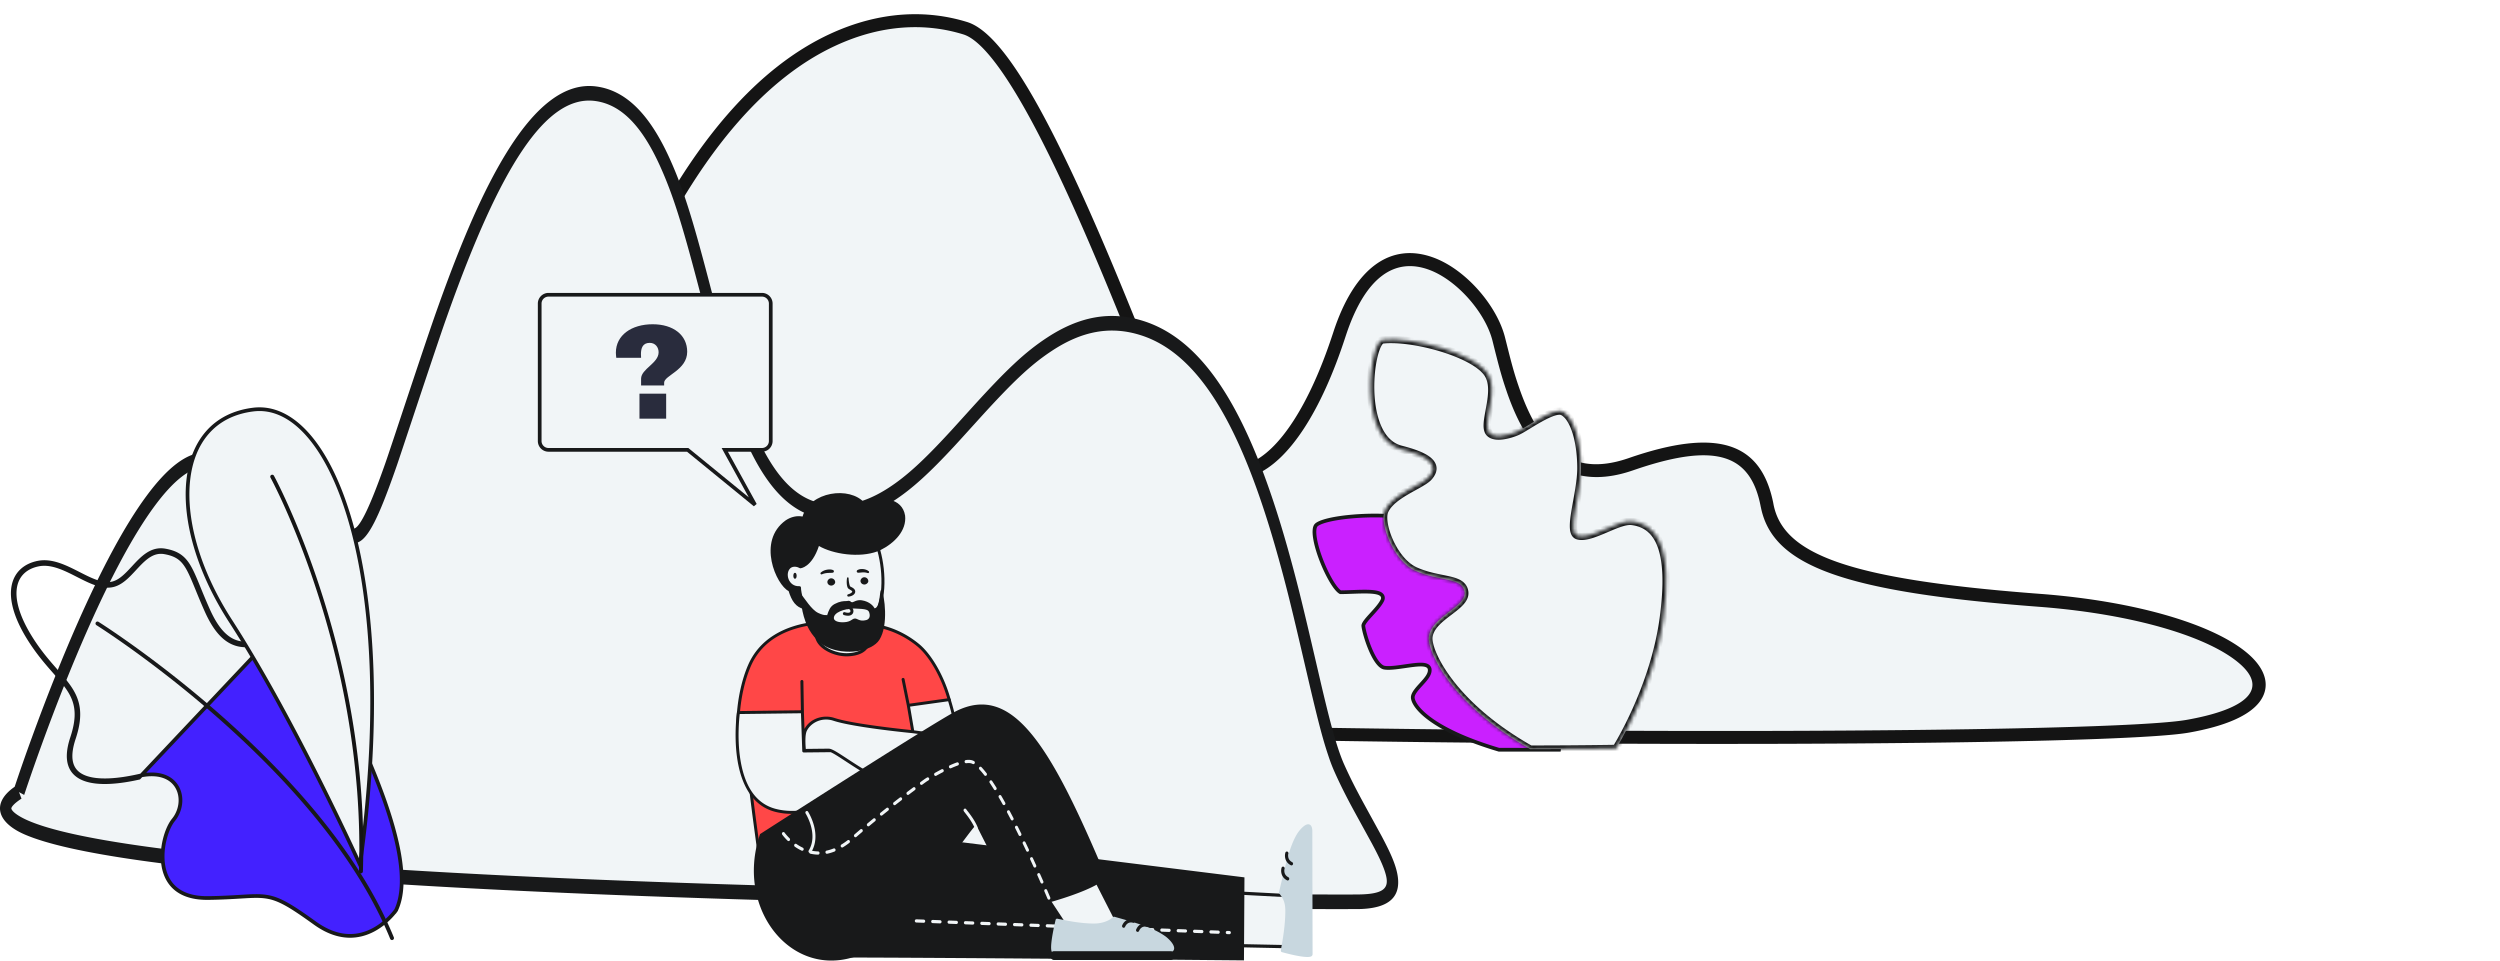
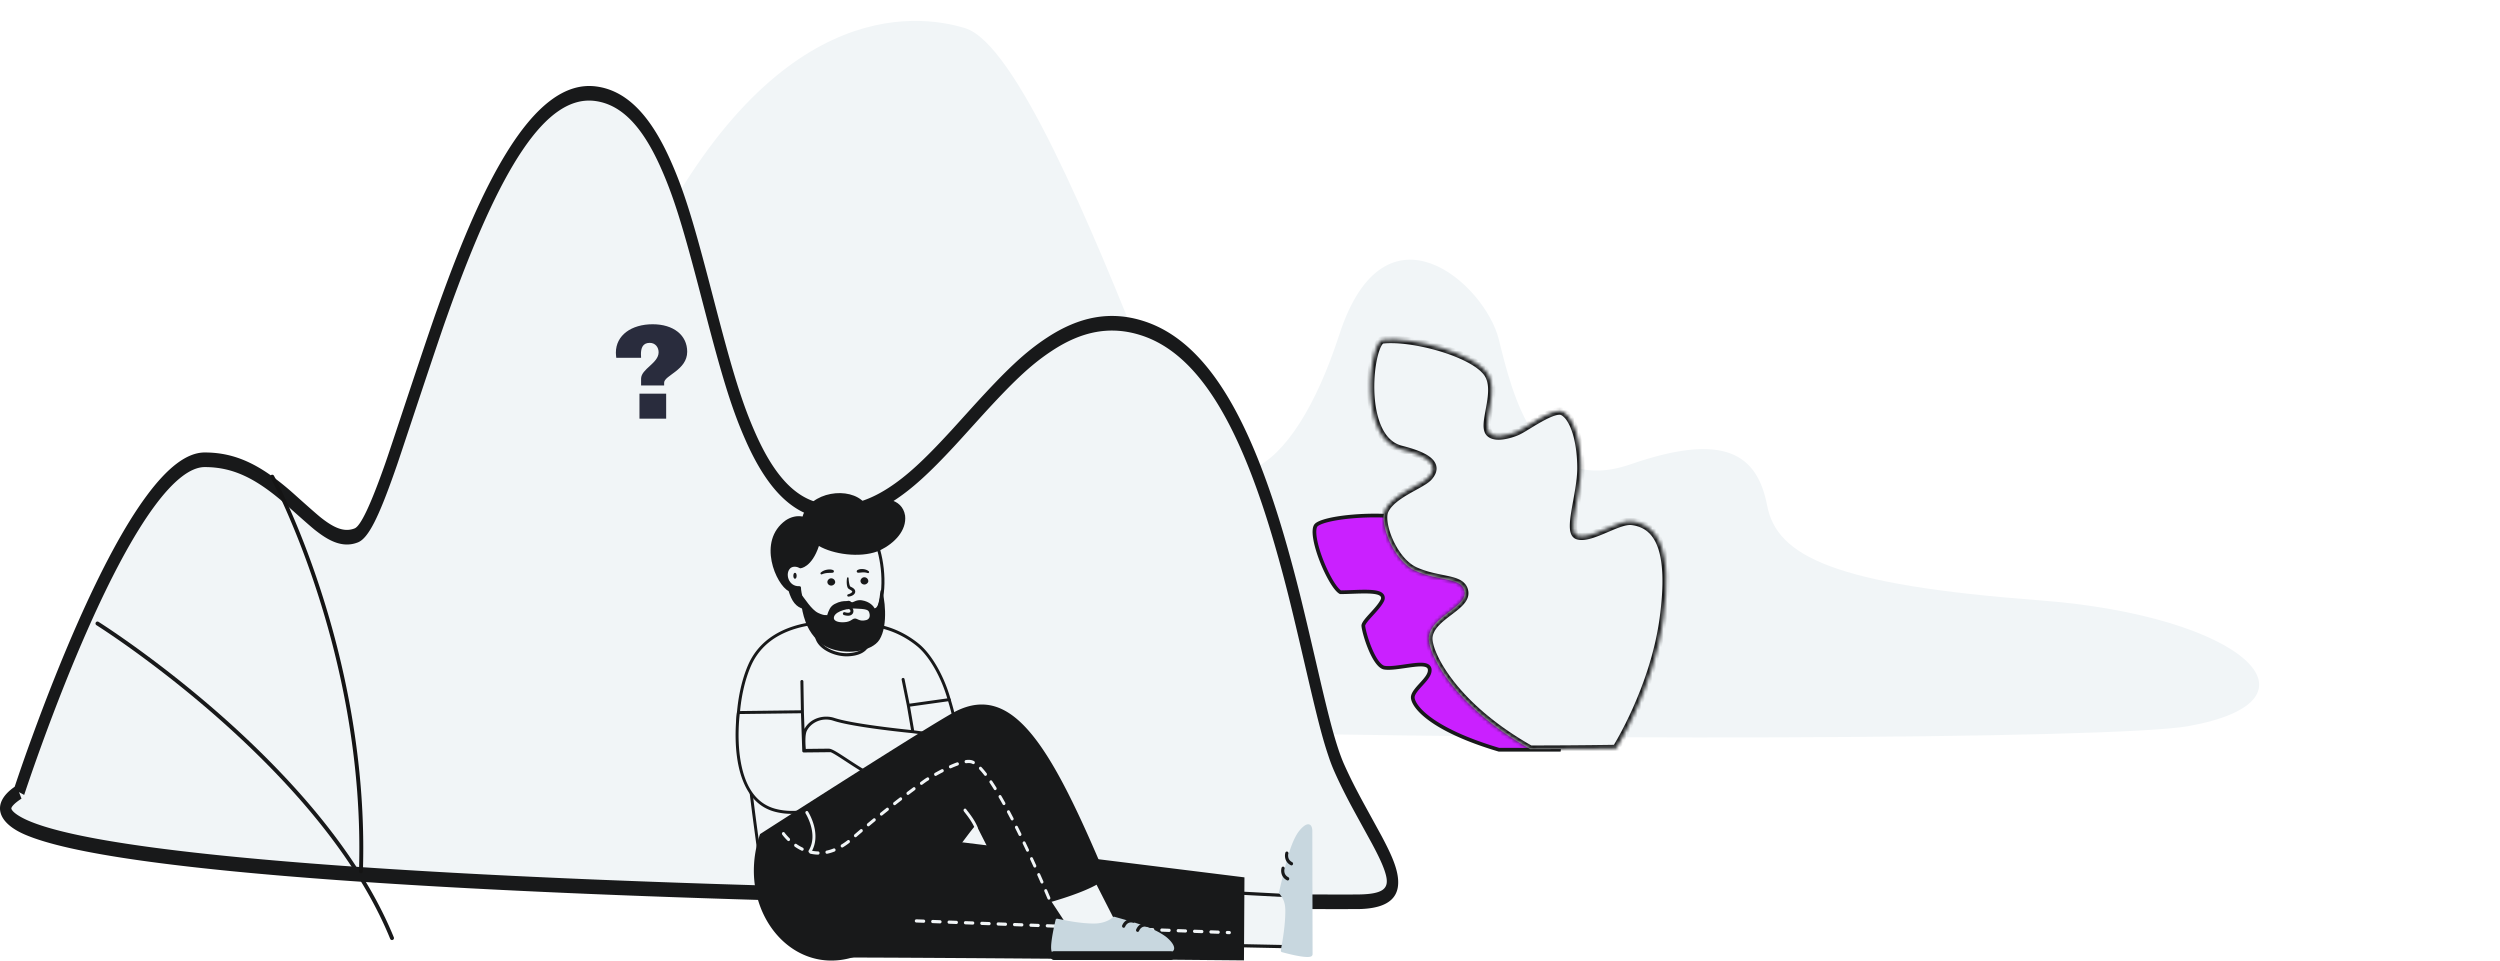
<svg xmlns="http://www.w3.org/2000/svg" width="674" height="259" fill="none">
  <path fill="#F1F5F7" fill-rule="evenodd" d="M101.737 168.875s36.584-26.316 71.137-98.077C207.438-.968 246.86 3.47 260.234 7.609c13.362 4.138 33.411 51.713 50.315 94.577 16.903 42.867 38.245 25.908 50.524-11.948 12.29-37.858 39.294-13.702 42.998 1.237 3.717 14.937 10.124 42.493 35.555 33.696 25.408-8.802 34.145-2.655 36.789 11.091 2.633 13.748 18.08 21.4 73.381 25.581 55.312 4.183 78.984 27.022 40.063 33.942-38.91 6.924-613.342 3.59-488.122-26.91z" clip-rule="evenodd" />
-   <path fill="#141414" fill-rule="evenodd" d="M260.748 5.94c-10.729-3.32-23.427-3.064-36.988 3.215-18.965 8.792-36.777 28.317-52.458 60.884l-1.071 2.217a375.01 375.01 0 0 1-4.369 8.687c-14.294 27.655-29.613 49.826-44.909 67.023-5.336 6.006-10.294 10.96-14.734 14.924a101.123 101.123 0 0 1-4.098 3.483l-.238.19c-.31.246-.585.459-.824.64l-.079.06-.324.079c-7.514 1.862-12.61 3.662-15.438 5.465-3.543 2.26-4.12 5.283-1.136 7.638 3.933 3.102 15.266 5.689 33.865 8.02l1.55.191c34.413 4.197 92.055 7.387 164.701 9.455l7.643.212c125.256 3.37 277.958 2.808 298.334-.816 9.762-1.737 16.193-4.545 19.023-8.307 2.983-3.976 1.783-8.576-2.865-12.717-8.994-8.004-30.138-14.396-56.396-16.383l-1.538-.117c-50.198-3.9-67.684-10.566-70.27-24.049l-.093-.491c-3.309-16.071-14.865-20.274-38.98-11.923l-.454.153c-14.76 4.901-23.392-2.506-29.182-19.539-.955-2.799-1.573-4.911-2.54-8.678l-1.107-4.402c-2.143-8.615-10.601-18.452-19.384-21.638-11.254-4.085-21.168 2.401-26.969 20.283l-.233.694c-6.151 18.661-14.271 31.242-22.297 34.469-8.435 3.396-17.032-3.841-24.709-23.316l-2.365-5.96C300.24 71.488 292.749 53.97 285.631 39.6l-.687-1.385c-9.611-19.206-17.486-30.197-24.196-32.275zm-35.508 6.385c12.698-5.888 24.522-6.127 34.483-3.046 5.405 1.672 12.977 12.289 22.122 30.554l1.002 2.01c6.838 13.907 14.084 30.845 23.264 53.886l2.82 7.098c8.294 21.04 18.476 29.617 29.263 25.278 9.367-3.766 18.069-17.38 24.546-37.327l.175-.523c5.242-15.753 13.187-20.853 22.285-17.554 7.654 2.779 15.319 11.684 17.183 19.195 1.725 6.936 2.412 9.504 3.728 13.363l.245.726c2.773 7.916 6.209 13.875 10.857 17.796 6 5.063 13.63 6.277 22.985 3.042l1.34-.456c21.575-7.212 30.51-3.575 33.154 10.226l.105.474c3.332 15.562 22.449 22.555 74.872 26.518l.827.064c25.187 2.005 45.305 8.14 53.507 15.443 6.908 6.148 2.982 11.679-13.421 14.786l-1.025.187c-20.433 3.637-178.984 4.148-305.254.553l-2.178-.062c-70.084-2.025-125.967-5.104-160.124-9.12l-2.085-.249c-18.737-2.285-30.363-4.879-33.67-7.486-.81-.639-.845-.835.489-1.713l.362-.235.22-.136c2.417-1.467 6.944-3.061 13.568-4.73l1.267-.313-.414-1.699 1.021 1.419.412-.306c.193-.147.408-.312.641-.495l.91-.727a109.32 109.32 0 0 0 3.824-3.269l.595-.535c4.379-3.959 9.226-8.832 14.433-14.673 15.482-17.413 30.965-39.825 45.398-67.74a457.292 457.292 0 0 0 5.487-10.993l.455-.953c15.237-31.312 32.327-49.942 50.326-58.278z" clip-rule="evenodd" />
  <path fill="#F1F5F7" fill-rule="evenodd" d="M5.123 213.545s29.172-89.603 50.084-89.588c20.912.01 30.19 24.619 40.847 20.382 10.668-4.233 32.104-123.43 64.58-119.066 32.466 4.368 27.631 104.482 59.946 112.243 32.305 7.76 51.284-60.529 87.336-49.056 36.052 11.473 43.678 97.276 53.106 118.494 9.439 21.217 24.408 36.072 4.795 36.168-19.613.094-405.218-.861-360.694-29.577z" clip-rule="evenodd" />
  <path fill="#18191A" fill-rule="evenodd" d="M282.398 90.952c-6.094 3.986-11.02 8.697-19.935 18.479l-4.704 5.196c-.272.3-.534.585-.786.866l-1.058 1.154c-6.779 7.351-11.443 11.697-16.369 14.886-6.366 4.125-12.41 5.555-18.696 4.044-6.87-1.648-12.339-7.861-17.144-18.679l-.172-.39c-3.425-7.788-5.893-15.822-10.184-32.194l-2.337-8.951c-4.251-16.206-6.719-24.206-10.174-31.953l-.352-.787c-5.299-11.641-11.595-18.22-19.704-19.31-8.471-1.138-16.5 5.273-24.347 18.061-6.024 9.81-11.745 22.946-17.981 40.316l-.816 2.29c-2.115 5.97-6.95 20.519-10.214 30.347a1454.68 1454.68 0 0 1-2.901 8.691l-.675 1.969c-3.908 11.116-6.608 16.822-8.24 17.468a5.53 5.53 0 0 1-2.8.358c-1.813-.227-3.788-1.281-6.316-3.286-1.32-1.047-5.974-5.216-7.334-6.441l-.926-.816c-8.019-6.914-14.647-10.28-23.028-10.284-4.865-.003-10.103 4.126-15.724 11.747-5.893 7.974-12.098 19.634-18.475 34.033-4.351 9.848-8.522 20.392-12.36 30.934a485.479 485.479 0 0 0-3.606 10.192l-.352 1.037-.736 2.186-.201.14c-6.034 4.319-4.563 9.441 2.8 12.674 6.034 2.646 16.681 5 31.66 7.106l2.408.331c27.248 3.669 67.41 6.508 117.626 8.609l8.189.333c39.85 1.571 83.71 2.622 128.465 3.238l9.973.129c22.514.273 43.617.413 55.383.424l5.953-.013c8.542-.138 11.997-3.458 10.345-10.238-.544-2.236-1.632-4.768-3.465-8.287l-.514-.985c-.292-.547-1.168-2.134-2.176-3.984-1.48-2.696-3.273-5.952-4.009-7.358l-.463-.879a128.447 128.447 0 0 1-3.596-7.389c-.514-1.165-1.048-2.582-1.602-4.265-1.309-4.007-2.458-8.384-4.533-17.164l-1.884-8.096c-2.83-12.178-4.331-18.343-6.255-25.389l-.927-3.345c-9.811-34.762-21.597-55.67-38.852-61.161-8.946-2.845-17.327-1.18-25.879 4.406zM120.812 84.44c13.942-39.1 26.302-59.005 39.659-57.21 7.021.945 12.561 6.735 17.417 17.403 3.495 7.7 5.943 15.538 10.285 32.053l2.76 10.57c4.16 15.778 6.628 23.683 10.154 31.616l.282.635c5.147 11.341 11.211 18.089 18.927 19.944 6.981 1.676 13.68.093 20.6-4.391 5.037-3.269 9.751-7.615 16.41-14.795l1.611-1.756 5.964-6.58c8.109-8.878 12.793-13.367 18.222-17.02l.655-.435c7.938-5.19 15.604-6.71 23.803-4.1 16.138 5.136 27.47 25.479 37.02 59.736l.131.461c1.863 6.712 3.233 12.166 5.53 21.982l2.055 8.812c2.669 11.464 3.979 16.686 5.48 21.338l.403 1.216a44.442 44.442 0 0 0 1.541 4.022c1.209 2.732 2.569 5.491 4.17 8.527.766 1.448 2.589 4.769 4.08 7.479.796 1.454 1.501 2.734 1.894 3.452l.705 1.33c1.692 3.244 2.669 5.52 3.102 7.312.867 3.565-.765 5.077-7.867 5.113l-2.911.008c-11.705.011-36.526-.146-62.505-.481l-14.012-.195c-43.657-.657-86.268-1.736-124.919-3.318l-4.654-.193c-48.916-2.071-88.161-4.847-115.027-8.413l-2.457-.333c-15.191-2.104-25.94-4.457-31.802-7.031l-.302-.135c-2.579-1.172-3.979-2.334-4.15-3.044l-.01-.041c-.02-.374.675-1.34 2.74-2.669l-.675-1.765 1.4.769.02-.083.443-1.326c.141-.429.302-.89.464-1.382l.997-2.896c.665-1.91 1.38-3.94 2.146-6.071l.785-2.165c3.808-10.454 7.938-20.908 12.25-30.656 6.255-14.146 12.35-25.572 18.03-33.271 5.108-6.92 9.701-10.541 13.549-10.538 7.686.004 13.79 3.106 21.366 9.631l.523.458c.111.109 6.216 5.598 7.827 6.878l.433.334c2.69 2.076 4.926 3.228 7.173 3.509 1.35.168 2.67.005 3.969-.512 2.83-1.125 5.59-6.81 9.861-18.926l.665-1.9c.363-1.054 1.602-4.766 3.204-9.586 3.052-9.172 7.433-22.36 9.7-28.883l.886-2.488z" clip-rule="evenodd" />
  <path fill="#CA20FF" stroke="#18191A" d="m408.306 175.333.062.496h.004l.007-.001.026-.004.095-.014c.084-.014.206-.035.37-.066.328-.064.821-.171 1.494-.344 1.292-.332 3.248-.91 5.967-1.9 1.628 2.086 2.714 4.849 3.413 7.875.729 3.156 1.031 6.56 1.106 9.706a78.208 78.208 0 0 1-.545 11.053h-16.173c-9.631-2.865-15.541-5.944-18.994-8.58-1.731-1.322-2.834-2.523-3.482-3.52-.656-1.009-.817-1.761-.762-2.202.059-.477.338-1.017.788-1.628.411-.558.925-1.123 1.455-1.705l.133-.147c.565-.62 1.142-1.265 1.556-1.896.407-.621.719-1.321.617-2.037-.066-.464-.359-.776-.73-.961-.349-.175-.786-.25-1.242-.278-.918-.055-2.121.076-3.368.246-.435.059-.875.123-1.315.187-.849.123-1.699.247-2.512.337-1.24.137-2.313.185-3.069.047-.631-.114-1.328-.691-2.038-1.688-.694-.975-1.331-2.253-1.874-3.582a33.918 33.918 0 0 1-1.284-3.796 21.7 21.7 0 0 1-.346-1.449c-.081-.409-.115-.685-.115-.822 0-.087.03-.224.124-.422a4.44 4.44 0 0 1 .416-.674c.37-.51.883-1.087 1.454-1.715l.288-.317c1.049-1.148 2.232-2.444 2.823-3.626.195-.391.257-.811.068-1.203-.177-.367-.523-.594-.877-.743-.705-.295-1.766-.408-2.921-.446-1.176-.038-2.529.001-3.86.048l-.648.024c-1.07.039-2.107.077-3.024.08-.257-.128-.594-.411-.996-.876-.434-.503-.903-1.173-1.385-1.968-.962-1.588-1.945-3.632-2.759-5.728-.815-2.098-1.451-4.227-1.729-5.985-.14-.88-.186-1.647-.129-2.262.058-.625.217-1.026.423-1.247.207-.224.603-.474 1.214-.727.6-.248 1.363-.481 2.257-.692 1.788-.423 4.059-.75 6.52-.954 4.928-.409 10.544-.32 14.462.447 2.458.48 4.096 1.36 5.205 2.41 1.109 1.049 1.722 2.301 2.077 3.581.357 1.288.449 2.588.527 3.737l.003.057c.037.546.072 1.067.135 1.519.064.459.165.906.366 1.257.23.402.587.631 1.004.711.393.075.823.017 1.245-.096.844-.228 1.846-.735 2.844-1.277.296-.161.593-.325.888-.489.724-.401 1.44-.798 2.125-1.129.978-.474 1.787-.759 2.361-.756 1.657.009 3.184 1.001 4.592 2.714 1.404 1.709 2.629 4.063 3.684 6.623 1.022 2.484 1.403 6.645 1.517 10.253a90.958 90.958 0 0 1-.016 6.007l-.016.381-.004.098-.001.025-.001.006v.002l.5.025zm0 0 .062.496-.592.075.03-.596.5.025z" />
  <mask id="a" fill="#fff">
    <path fill-rule="evenodd" d="M372.743 91.633c-3.466.396-6.75 26.454 4.899 29.481 4.311 1.12 11.408 3.243 7.548 7.533-1.967 2.185-9.866 4.636-11.844 9.031-1.506 3.347 2.335 13.504 8.111 16.148 6.614 3.026 12.865 1.711 13.42 5.777.554 4.064-9.062 6.602-9.656 12.148-.418 3.898 6.071 18.184 27.362 30.225 12.567 0 23.099-.185 23.099-.185s10.134-16.043 12.722-34.893c2.587-18.85-1.405-25.445-8.435-26.331-3.748-.472-10.976 4.94-14.6 3.882-3.021-.883.852-11.046.852-18.253 0-7.208-1.882-13.667-4.917-15.197-2.445-1.232-9.71 4.181-12.112 5.29-2.403 1.109-7.123 2.257-8.027-.195-1.11-3.014 2.872-10.893-.099-15.35-3.714-5.572-20.407-10.016-28.323-9.11z" clip-rule="evenodd" />
  </mask>
  <path fill="#F1F5F7" fill-rule="evenodd" d="M372.743 91.633c-3.466.396-6.75 26.454 4.899 29.481 4.311 1.12 11.408 3.243 7.548 7.533-1.967 2.185-9.866 4.636-11.844 9.031-1.506 3.347 2.335 13.504 8.111 16.148 6.614 3.026 12.865 1.711 13.42 5.777.554 4.064-9.062 6.602-9.656 12.148-.418 3.898 6.071 18.184 27.362 30.225 12.567 0 23.099-.185 23.099-.185s10.134-16.043 12.722-34.893c2.587-18.85-1.405-25.445-8.435-26.331-3.748-.472-10.976 4.94-14.6 3.882-3.021-.883.852-11.046.852-18.253 0-7.208-1.882-13.667-4.917-15.197-2.445-1.232-9.71 4.181-12.112 5.29-2.403 1.109-7.123 2.257-8.027-.195-1.11-3.014 2.872-10.893-.099-15.35-3.714-5.572-20.407-10.016-28.323-9.11z" clip-rule="evenodd" />
  <path fill="#18191A" d="m372.743 91.633-.114-.993.114.993zm4.899 29.481-.251.968.251-.968zm7.548 7.533.743.669-.743-.669zm-11.844 9.031.912.41-.912-.41zm8.111 16.148-.416.909v.001l.416-.91zm13.42 5.777.991-.136-.991.136zm-9.656 12.148.994.106-.994-.106zm27.362 30.225-.492.871.229.129h.263v-1zm23.099-.185.017 1 .54-.01.288-.456-.845-.534zm4.287-61.224.125-.992-.125.992zm-14.6 3.882-.28.96.28-.96zm-4.065-33.45-.451.893.451-.893zm-12.112 5.29.419.908-.419-.908zm-8.027-.195-.939.346.939-.346zm-.099-15.35-.832.555.832-.555zM372.629 90.64c-.525.06-.939.348-1.241.652-.305.308-.567.703-.792 1.131-.453.859-.844 2.01-1.16 3.324-.636 2.64-1.015 6.118-.911 9.669.103 3.545.688 7.24 2.036 10.276 1.352 3.046 3.524 5.531 6.83 6.39l.502-1.936c-2.519-.654-4.304-2.561-5.504-5.265-1.205-2.714-1.766-6.125-1.865-9.523-.099-3.391.265-6.69.856-9.143.297-1.231.64-2.205.985-2.86.173-.327.326-.536.443-.655.122-.122.14-.084.048-.073l-.227-1.987zm4.762 31.442c2.183.567 4.869 1.344 6.539 2.445.837.552 1.238 1.07 1.341 1.516.089.384.018.999-.825 1.935l1.487 1.338c1.087-1.208 1.577-2.468 1.286-3.724-.276-1.193-1.195-2.08-2.188-2.735-1.992-1.313-5.01-2.158-7.138-2.711l-.502 1.936zm7.055 5.896c-.371.413-1.099.906-2.159 1.518-.513.297-1.074.605-1.671.934-.593.328-1.219.674-1.847 1.039-1.251.728-2.543 1.549-3.658 2.485-1.111.934-2.097 2.026-2.677 3.314l1.824.82c.409-.909 1.152-1.772 2.14-2.602.984-.828 2.161-1.581 3.377-2.288a90.078 90.078 0 0 1 1.808-1.016c.59-.326 1.17-.645 1.705-.954 1.036-.599 2.033-1.232 2.645-1.912l-1.487-1.338zm-12.012 9.289c-.498 1.108-.504 2.61-.255 4.135.255 1.565.804 3.316 1.581 5.027 1.536 3.38 4.073 6.838 7.281 8.306l.833-1.818c-2.568-1.176-4.84-4.118-6.293-7.315-.716-1.577-1.206-3.158-1.428-4.521-.229-1.403-.15-2.427.105-2.993l-1.824-.821zm8.607 17.469c3.432 1.57 6.821 2.03 9.177 2.564 1.223.277 2.109.559 2.716.95.543.351.856.784.952 1.488l1.982-.271c-.182-1.329-.858-2.256-1.849-2.897-.929-.599-2.122-.94-3.359-1.221-2.562-.581-5.604-.976-8.786-2.432l-.833 1.819zm12.845 5.002c.078.571-.173 1.2-.933 2.017-.76.818-1.845 1.63-3.08 2.571-1.196.912-2.509 1.928-3.557 3.089-1.054 1.167-1.91 2.555-2.089 4.229l1.988.213c.118-1.098.686-2.107 1.585-3.102.905-1.002 2.073-1.914 3.286-2.838 1.174-.895 2.427-1.826 3.332-2.8.906-.976 1.649-2.188 1.45-3.65l-1.982.271zm-9.659 11.906c-.133 1.233.277 3.05 1.179 5.172.919 2.162 2.401 4.761 4.559 7.599 4.319 5.68 11.371 12.349 22.126 18.432l.985-1.741c-10.537-5.959-17.376-12.453-21.519-17.902-2.073-2.725-3.465-5.182-4.311-7.17-.862-2.03-1.108-3.46-1.031-4.177l-1.988-.213zm28.356 31.332a1484.97 1484.97 0 0 0 22.994-.183l.091-.002h.031l-.017-1-.018-1h-.03l-.091.002-.355.006-1.363.021a1510.061 1510.061 0 0 1-21.242.156v2zm23.099-1.185.845.533.001-.001.002-.003.006-.01.024-.037.089-.144a75.066 75.066 0 0 0 1.532-2.657 105.44 105.44 0 0 0 3.804-7.65c2.879-6.417 6.098-15.236 7.409-24.788l-1.981-.272c-1.276 9.297-4.418 17.925-7.253 24.242a104.315 104.315 0 0 1-3.73 7.503c-.49.889-.891 1.58-1.168 2.047-.138.234-.246.411-.319.529l-.081.133a.87.87 0 0 0-.02.032l-.005.007-.001.002.846.534zm13.712-34.757c1.3-9.472.978-16.037-.665-20.391-.83-2.197-2.005-3.856-3.495-5.025-1.491-1.169-3.238-1.803-5.14-2.043l-.25 1.985c1.613.203 3.001.726 4.155 1.631 1.155.906 2.134 2.24 2.858 4.158 1.464 3.877 1.843 10.035.556 19.413l1.981.272zm-9.3-27.459c-1.173-.148-2.51.168-3.797.601-1.307.44-2.721 1.059-4.066 1.632-1.37.583-2.674 1.12-3.85 1.452-1.2.338-2.104.412-2.731.229l-.561 1.92c1.185.345 2.543.14 3.835-.224 1.316-.371 2.732-.959 4.091-1.537 1.383-.589 2.706-1.168 3.92-1.577 1.236-.415 2.209-.6 2.909-.511l.25-1.985zm-14.444 3.914c-.06-.018-.129-.049-.212-.22-.099-.204-.184-.549-.211-1.083-.056-1.068.126-2.548.422-4.328.575-3.461 1.572-7.949 1.572-11.662h-2c0 3.494-.94 7.69-1.545 11.334-.295 1.772-.515 3.448-.447 4.76.034.655.143 1.305.41 1.854.284.582.754 1.061 1.45 1.265l.561-1.92zm1.571-17.293c0-3.682-.48-7.203-1.367-10.027-.865-2.758-2.199-5.105-4.1-6.063l-.901 1.786c1.135.572 2.259 2.22 3.093 4.876.813 2.59 1.275 5.902 1.275 9.428h2zm-5.467-16.09c-.524-.264-1.105-.316-1.648-.276-.547.04-1.126.18-1.702.37-1.152.381-2.428 1.013-3.655 1.691-1.234.681-2.464 1.436-3.515 2.077-1.079.657-1.925 1.166-2.461 1.413l.838 1.816c.666-.307 1.629-.891 2.664-1.522 1.062-.647 2.252-1.377 3.441-2.033 1.194-.66 2.342-1.221 3.316-1.543.486-.161.895-.251 1.222-.275.331-.024.512.024.599.068l.901-1.786zm-12.981 5.275c-1.122.518-2.785 1.041-4.231 1.149-.725.054-1.317-.002-1.739-.155-.392-.142-.597-.346-.7-.627l-1.877.692c.349.946 1.073 1.518 1.896 1.815.793.287 1.701.334 2.569.269 1.742-.13 3.64-.736 4.92-1.327l-.838-1.816zm-6.67.368c-.182-.495-.185-1.326-.014-2.561.171-1.227.455-2.535.711-4.063.246-1.471.444-3.051.378-4.57-.067-1.522-.402-3.049-1.28-4.366l-1.664 1.11c.607.911.889 2.041.946 3.344.057 1.305-.113 2.719-.353 4.152-.23 1.375-.547 2.882-.719 4.119-.17 1.229-.254 2.514.118 3.526l1.877-.691zm-.205-15.559c-1.065-1.599-2.978-3.016-5.238-4.228-2.285-1.226-5.033-2.299-7.891-3.16-5.689-1.713-11.99-2.637-16.14-2.162l.227 1.987c3.767-.43 9.77.415 15.336 2.09 2.769.834 5.385 1.86 7.522 3.007 2.162 1.16 3.728 2.387 4.52 3.575l1.664-1.109z" mask="url(#a)" />
  <path fill="#F1F5F7" stroke="#18191A" d="M379.935 101.854zm5.152 6.133z" />
-   <path fill="#4321FF" stroke="#18191A" d="M10.34 152.195c3.175-.635 6.402.771 9.662 2.412.33.166.66.334.99.503 1.276.65 2.55 1.299 3.79 1.807 1.561.639 3.125 1.078 4.647 1.005 1.566-.074 2.896-.818 4.09-1.802.968-.798 1.886-1.789 2.785-2.76.202-.218.403-.435.604-.649 2.24-2.387 4.422-4.35 7.493-3.804 1.636.291 2.828.747 3.78 1.409.95.662 1.694 1.552 2.4 2.765.709 1.219 1.366 2.742 2.156 4.657l.45 1.095c.683 1.67 1.471 3.594 2.457 5.798 2.434 5.441 5.07 8.092 8.066 8.996 2.966.894 6.143.023 9.505-1.188 3.243-1.167 6.387-.965 9.14.636 2.766 1.609 5.197 4.662 6.922 9.305.698 1.88 2.1 4.884 3.829 8.592.461.99.947 2.03 1.448 3.113 2.387 5.152 5.16 11.294 7.587 17.629 2.429 6.339 4.507 12.855 5.511 18.757 1.004 5.898.923 11.104-.869 14.904v.001l-.074.102a11.6 11.6 0 0 1-.301.392c-.267.336-.665.807-1.185 1.344-1.042 1.076-2.563 2.405-4.486 3.436-1.921 1.031-4.236 1.76-6.878 1.652-2.638-.108-5.641-1.052-8.94-3.427-6.716-4.837-9.748-6.639-13.235-7.142-1.73-.25-3.555-.178-5.954-.036-.318.018-.646.038-.985.059-2.24.136-4.995.304-8.621.35-4.102.051-6.915-.981-8.796-2.568-1.881-1.589-2.887-3.781-3.28-6.157-.394-2.38-.17-4.921.39-7.152.56-2.24 1.445-4.116 2.324-5.184 1.998-2.427 2.519-6.012 1.063-8.705-1.488-2.754-4.925-4.389-10.448-3.146-2.676.602-5.39 1.034-7.885 1.146-2.502.113-4.75-.099-6.512-.756-1.75-.652-2.998-1.731-3.585-3.366-.595-1.658-.543-3.973.517-7.152l-.471-.158.471.158c1.093-3.279 1.405-5.876 1.107-8.123-.3-2.253-1.207-4.11-2.476-5.912-.972-1.382-2.174-2.754-3.485-4.25-.384-.439-.778-.888-1.178-1.352-1.774-2.056-3.706-4.424-5.602-7.455-3.8-6.079-4.813-10.739-4.138-13.989.664-3.203 2.992-5.148 6.2-5.79zm0 0-.099-.49m.098.49-.098-.49m0 0c-6.734 1.347-10.046 8.284-2.387 20.534 2.353 3.762 4.76 6.51 6.84 8.885 4.694 5.359 7.73 8.825 4.744 17.783-4.31 12.93 7.273 13.2 18.048 10.775l35.56-37.713c-6.737 2.425-12.125 3.232-16.946-7.542a187.684 187.684 0 0 1-2.45-5.781c-2.67-6.522-3.799-9.279-9.161-10.232-3.678-.653-6.152 2.016-8.56 4.616-2.001 2.159-3.958 4.271-6.524 4.393-2.536.121-5.295-1.286-8.175-2.754-3.545-1.807-7.273-3.707-10.989-2.964z" />
  <path fill="#18191A" d="M25.831 167.815a.528.528 0 0 0 .14.71l.04.027.228.144c.155.099.333.213.532.344l.176.113c.778.505 1.68 1.105 2.696 1.792l.438.298a271.469 271.469 0 0 1 8.934 6.357l.26.194c9.968 7.403 19.933 15.724 29.234 24.773 16.954 16.495 29.748 33.516 36.699 50.572a.53.53 0 0 0 .98-.398c-7.015-17.213-19.893-34.343-36.942-50.932-9.336-9.084-19.339-17.435-29.34-24.864l-.523-.388a273.184 273.184 0 0 0-8.928-6.338l-.671-.455a184.3 184.3 0 0 0-1.9-1.262l-.538-.351-.398-.257-.388-.247a.528.528 0 0 0-.729.168z" />
-   <path fill="#F1F5F7" stroke="#18191A" d="M62.172 167.451c-8.715-13.481-12.502-27.144-11.439-37.725.531-5.285 2.27-9.78 5.183-13.113 2.908-3.328 7.018-5.531 12.363-6.191 5.238-.647 10.355 1.748 14.94 7.049 4.588 5.307 8.603 13.488 11.588 24.274 5.885 21.258 7.74 52.508 2.25 91.411l-.103-.224a628.316 628.316 0 0 0-2.285-4.917 783.149 783.149 0 0 0-8.125-16.76c-6.703-13.418-15.602-30.236-24.372-43.804z" />
  <path fill="#141414" d="M73.139 128.049a.528.528 0 0 0-.226.688l.027.052.16.302.184.348c.151.292.319.62.5.981l.167.335c.79 1.584 1.67 3.432 2.614 5.528l.097.218c2.808 6.251 5.616 13.378 8.237 21.253 3.646 10.956 6.629 22.474 8.719 34.399 2.487 14.204 3.62 28.506 3.164 42.749a.528.528 0 0 0 1.057.033c.458-14.319-.68-28.692-3.18-42.965-2.099-11.978-5.095-23.547-8.756-34.549-2.589-7.78-5.36-14.832-8.134-21.038l-.14-.315c-.89-1.98-1.723-3.744-2.48-5.281l-.251-.504c-.23-.463-.442-.877-.63-1.241l-.137-.264-.151-.288-.124-.23a.528.528 0 0 0-.717-.211z" />
-   <path fill="#FF4747" fill-rule="evenodd" d="M204.407 229.637c-.278-2.267-2.331-17.202-2.809-25.649-3.405.718-3.875-14.769.527-24.688 7.013-15.802 31.088-10.862 31.088-10.862s7.192-.336 14.293 5.475c3.174 2.597 6.669 8.398 8.407 14.767-.544 1.761-6.297 9.657-8.394 11.001a1415.17 1415.17 0 0 1 5.808 29.956s-41.8.653-48.92 0z" clip-rule="evenodd" />
  <path fill="#18191A" fill-rule="evenodd" d="M252.851 229.453c-.458-2.611-2.837-15.655-5.727-29.691a.402.402 0 0 1 .177-.419c2.027-1.298 7.501-8.846 8.192-10.676-1.649-5.958-4.952-11.751-8.242-14.443-6.889-5.637-13.951-5.388-14.021-5.384a.414.414 0 0 1-.099-.008c-.06-.012-6.054-1.216-12.809-.487-3.948.426-7.379 1.418-10.2 2.95-3.502 1.901-6.07 4.65-7.631 8.168-1.712 3.856-2.842 9.005-3.102 14.126-.232 4.568.287 8.347 1.323 9.627.341.42.621.419.802.38a.403.403 0 0 1 .484.37c.413 7.295 2.111 19.004 2.75 23.94l.169 1.304c7.405.544 43.424.391 47.934.243zm-48.329.53a.4.4 0 0 1-.361-.351c-.038-.305-.11-.863-.209-1.623-.629-4.857-2.281-16.211-2.733-23.603-.347-.037-.748-.212-1.131-.685-1.171-1.447-1.746-5.345-1.501-10.172.265-5.216 1.42-10.469 3.17-14.411 2.929-6.6 9.325-10.608 18.498-11.593 6.55-.704 12.394.376 12.988.491.71-.024 7.609-.086 14.516 5.567 3.43 2.807 6.863 8.824 8.541 14.972a.397.397 0 0 1-.004.224c-.519 1.679-5.961 9.274-8.332 11.06a1311.271 1311.271 0 0 1 5.758 29.911.403.403 0 0 1-.382.47c-1.371.046-27.642-.08-41.492-.08-3.339 0-5.954-.051-7.326-.177z" clip-rule="evenodd" />
  <path fill="#F1F5F7" fill-rule="evenodd" d="M223.295 162.268s-.273 6.911-3.128 7.898c-.777 3.884 4.487 6.537 8.489 6.349 7.746-.364 5.335-6.696 4.803-6.713.015-.794.443-6.73.443-6.73l-10.607-.804z" clip-rule="evenodd" />
  <path fill="#18191A" fill-rule="evenodd" d="M220.548 170.472c-.138 1.016.177 1.979.939 2.865 1.478 1.72 4.484 2.879 7.15 2.752 2.662-.125 4.374-1.011 4.949-2.562.541-1.458-.055-3.038-.295-3.332a.427.427 0 0 1-.259-.4c.014-.68.316-4.946.415-6.329l-9.751-.739c-.114 1.545-.671 6.592-3.148 7.745zm7.701 6.48c-2.795 0-5.853-1.248-7.41-3.059-.983-1.143-1.36-2.461-1.09-3.81a.428.428 0 0 1 .279-.32c2.114-.73 2.767-5.67 2.841-7.511a.43.43 0 0 1 .142-.302.434.434 0 0 1 .317-.107l10.607.804c.234.018.41.222.393.456-.004.056-.374 5.205-.434 6.499.464.501.759 1.728.765 2.597.009 1.218-.408 2.281-1.208 3.073-1.015 1.007-2.621 1.569-4.775 1.67-.141.006-.284.01-.427.01z" clip-rule="evenodd" />
  <path fill="#F1F5F7" fill-rule="evenodd" d="m255.895 188.617-11.01 1.543 1.216 7.105s-15.844-1.534-21.287-3.336c-2.739-.907-6.279.103-7.666 2.953-.734 1.508-.261 5.432-.261 5.432s5.103-.07 6.561-.07c.149 0 .342.05.572.14l-7.327.078-.367-10.575-17.247.218s-3.276 22.777 9.833 26.323c11.944 3.231 26.376-7.704 27.504-8.579 5.604 2.918 12.267 5.206 18.542 3.604 7.935-2.025 1.261-23.938.937-24.836z" clip-rule="evenodd" />
  <path fill="#18191A" fill-rule="evenodd" d="M257.347 210.99c-.594 1.12-1.408 1.799-2.489 2.075-9.699 2.476-20.244-4.44-26.545-8.573-2.084-1.367-3.359-2.189-4.199-2.502l-.007-.007h-.013a1.925 1.925 0 0 0-.646-.139c-1.216 0-5.004.048-6.201.064-.122-1.263-.243-3.812.262-4.849 1.056-2.17 4.029-3.791 7.18-2.748 5.407 1.79 20.637 3.283 21.366 3.354l2.622.349a.402.402 0 1 0 .106-.795l-2.336-.312-1.096-6.406 10.267-1.439c.345 1.102 1.389 4.733 2.105 8.889 1.049 6.087.918 10.595-.376 13.039zm-43.789 7.628c-1.535 0-3.06-.176-4.541-.577-5.262-1.423-8.471-6.181-9.538-14.141-.692-5.171-.202-10.085-.046-11.397l16.506-.209.353 10.183a.406.406 0 0 0 .406.388l7.256-.078c.825.347 2.282 1.303 3.919 2.376 2.166 1.421 4.827 3.165 7.786 4.753-2.48 1.819-12.498 8.702-22.101 8.702zm42.714-30.136a.4.4 0 0 0-.433-.261l-10.635 1.49-1.336-6.619a.4.4 0 1 0-.787.158l1.41 6.985 1.126 6.579c-2.786-.284-15.893-1.682-20.676-3.265-1.445-.479-3.122-.453-4.601.07-1.523.539-2.74 1.562-3.452 2.894l-.158-4.574c.001-.017.004-.034.004-.052l-.141-8.168a.392.392 0 0 0-.408-.394.4.4 0 0 0-.394.408l.133 7.759-16.85.213a.4.4 0 0 0-.392.344c-.009.058-.818 5.82 0 11.942 1.095 8.203 4.597 13.33 10.125 14.825 1.555.421 3.15.602 4.745.602 5.116 0 10.227-1.867 13.988-3.684 4.481-2.165 7.915-4.655 8.907-5.403 4.319 2.234 9.221 4.06 14.135 4.06 1.495 0 2.993-.17 4.475-.548 1.294-.33 2.303-1.164 2.999-2.478 3.445-6.501-1.727-22.727-1.784-22.883z" clip-rule="evenodd" />
  <path fill="#F1F5F7" fill-rule="evenodd" d="m331.888 240.652 15.511.829-.07 13.749-15.556-.325" clip-rule="evenodd" />
  <path fill="#18191A" fill-rule="evenodd" d="M347.328 255.662h-.007l-15.556-.325c-.222-.005-.398-.202-.394-.441.005-.239.186-.429.409-.425l15.149.316.066-12.896-15.127-.807c-.222-.012-.392-.215-.381-.454.011-.239.207-.42.42-.411l15.511.828c.215.012.383.203.382.435l-.07 13.749a.457.457 0 0 1-.121.308.391.391 0 0 1-.281.123z" clip-rule="evenodd" />
  <path fill="#C8D7DF" fill-rule="evenodd" d="M345.609 256.699c-.205-.055-.334-.272-.297-.495.036-.213.084-.483.141-.8.346-1.944 1.068-5.989 1.071-9.823v-.009c0-2.259-.578-3.337-1.619-4.685a.46.46 0 0 1-.08-.386c1.588-6.579 2.742-12.241 4.92-15.764.383-.619 2.054-2.852 3.236-2.466.547.179.824.815.824 1.89 0 3.928.02 12.389.039 19.854.014 6.04.027 11.257.027 13.221a.676.676 0 0 1-.246.527c-.922.774-5.914-.486-8.016-1.064z" clip-rule="evenodd" />
  <path fill="#18191A" fill-rule="evenodd" d="M348.612 232.852a.462.462 0 0 0-.243-.416c-1.407-.722-1.062-2.11-1.018-2.266.068-.242-.057-.5-.281-.575-.225-.075-.463.058-.534.299-.231.787-.223 2.505 1.466 3.373.213.109.467.012.569-.218a.49.49 0 0 0 .041-.197zm-1.027 4.064a.465.465 0 0 0-.244-.416c-1.406-.722-1.062-2.11-1.017-2.266.068-.242-.058-.499-.282-.574-.224-.075-.462.058-.533.299-.231.788-.223 2.505 1.466 3.372.212.109.467.012.568-.217a.476.476 0 0 0 .042-.198zM204.94 225.048s-1.393 33.097 19.933 33.097c28.259 0 110.499.772 110.499.772l.134-22.38-92.919-11.539-37.647.05z" clip-rule="evenodd" />
  <path fill="#F1F5F7" fill-rule="evenodd" d="M249.036 248.784h-.014l-2.006-.075c-.221-.008-.394-.208-.387-.447.008-.239.195-.425.415-.418l2.006.075c.221.008.395.208.387.447-.007.234-.186.418-.401.418zm4.412.165-.014-.001-2.005-.074c-.222-.009-.395-.209-.387-.448.007-.239.193-.425.415-.418l2.005.075c.222.008.395.209.387.448-.007.234-.185.418-.401.418zm4.413.164h-.014l-2.006-.075c-.221-.008-.395-.209-.387-.448.008-.238.192-.426.415-.417l2.006.075c.221.008.395.208.387.447-.008.234-.186.418-.401.418zm4.412.165-.014-.001-2.006-.074c-.221-.008-.394-.209-.387-.448.008-.239.195-.423.415-.418l2.006.075c.222.008.395.209.387.448-.007.234-.185.418-.401.418zm4.413.164h-.014l-2.006-.075c-.222-.008-.395-.209-.387-.447.007-.239.193-.425.415-.418l2.005.074c.222.009.395.209.388.448-.008.234-.186.418-.401.418zm4.412.165-.014-.001-2.006-.074c-.221-.009-.395-.209-.387-.448.008-.239.192-.426.415-.418l2.006.075c.221.008.395.209.387.447-.007.234-.185.419-.401.419zm4.412.164h-.014l-2.005-.075c-.222-.009-.395-.209-.388-.448.008-.239.195-.426.415-.418l2.006.076c.222.008.395.208.387.447-.007.234-.185.418-.401.418zm4.413.164h-.014l-2.006-.075c-.221-.008-.395-.209-.387-.447.008-.239.193-.423.415-.418l2.006.075c.221.008.394.209.387.448-.008.233-.186.417-.401.417zm4.412.165h-.014l-2.005-.075c-.222-.009-.395-.209-.388-.448.008-.239.197-.424.415-.418l2.006.075c.221.009.395.209.387.448-.008.234-.185.418-.401.418zm4.413.164h-.014l-2.006-.075c-.222-.008-.395-.208-.387-.447.007-.239.194-.426.415-.418l2.005.075c.222.008.395.208.388.447-.008.234-.186.418-.401.418zm4.412.165-.014-.001-2.006-.074c-.221-.009-.395-.209-.387-.448.008-.239.193-.427.415-.418l2.006.075c.221.008.395.209.387.448-.007.234-.186.418-.401.418zm4.412.164h-.014l-2.005-.075c-.222-.008-.395-.209-.388-.447.008-.24.192-.424.415-.418l2.006.075c.221.008.395.208.387.447-.007.234-.185.418-.401.418zm4.413.165-.014-.001-2.006-.074c-.221-.009-.395-.209-.387-.448.007-.239.19-.424.415-.418l2.005.075c.222.008.395.209.388.448-.008.233-.186.418-.401.418zm4.412.164h-.014l-2.006-.075c-.221-.008-.395-.209-.387-.448.008-.239.189-.425.415-.417l2.006.074c.221.009.395.209.387.448-.007.234-.186.418-.401.418zm4.412.164h-.014l-2.005-.075c-.222-.008-.395-.208-.388-.447.008-.239.197-.427.416-.418l2.005.075c.222.008.395.209.387.447-.007.234-.185.418-.401.418zm4.413.165h-.014l-2.006-.075c-.221-.008-.395-.209-.387-.448.007-.239.195-.423.415-.417l2.006.074c.221.009.394.209.387.448-.008.234-.186.418-.401.418zm4.412.164h-.014l-2.005-.075c-.222-.008-.395-.208-.388-.447.008-.239.194-.425.415-.418l2.006.075c.221.008.395.208.387.447-.007.234-.185.418-.401.418zm4.413.165h-.014l-2.006-.075c-.222-.009-.395-.209-.387-.448.007-.239.192-.425.415-.418l2.006.075c.221.009.394.209.387.448-.008.234-.186.418-.401.418zm4.412.164h-.014l-2.006-.075c-.221-.008-.395-.209-.387-.448.008-.238.191-.426.415-.417l2.006.075c.221.008.395.209.387.447-.007.234-.186.418-.401.418zm2.993.112-.014-.001-.586-.022c-.222-.008-.395-.208-.387-.447.007-.239.188-.423.415-.418l.586.022c.221.008.395.209.387.448-.007.234-.186.418-.401.418z" clip-rule="evenodd" />
  <path fill="#F1F5F7" fill-rule="evenodd" d="m295.049 236.475 6.681 13.107-13.306 1.743-5.819-8.833" clip-rule="evenodd" />
  <path fill="#18191A" fill-rule="evenodd" d="M288.423 251.757a.393.393 0 0 1-.327-.182l-5.819-8.833a.456.456 0 0 1 .095-.604.384.384 0 0 1 .56.102l5.68 8.623 12.48-1.635-6.395-12.545a.45.45 0 0 1 .158-.588.385.385 0 0 1 .545.171l6.681 13.106a.463.463 0 0 1 .005.406.402.402 0 0 1-.308.232l-13.306 1.744a.403.403 0 0 1-.049.003z" clip-rule="evenodd" />
  <path fill="#C8D7DF" fill-rule="evenodd" d="M284.591 247.999c.052-.22.253-.359.46-.319.198.038.447.089.741.151 1.803.374 5.553 1.152 9.108 1.155h.009c2.094 0 3.935-.617 5.185-1.74a.382.382 0 0 1 .358-.086c6.1 1.713 10.508 2.951 13.774 5.3.574.414 2.644 2.216 2.286 3.491-.165.589-.755.888-1.752.888-3.641 0-11.486.022-18.408.042-5.6.016-10.437.029-12.258.029a.597.597 0 0 1-.489-.265c-.717-.995.451-6.378.986-8.646z" clip-rule="evenodd" />
  <path fill="#18191A" fill-rule="evenodd" d="M284.166 258.816h31.474c.523 0 .947-.457.947-1.021v-.338c0-.564-.424-1.021-.947-1.021h-31.474c-.523 0-.947.457-.947 1.021v.338c0 .564.424 1.021.947 1.021zm22.538-7.577c.16 0 .312-.097.386-.263.669-1.517 1.956-1.145 2.1-1.098.225.074.463-.061.533-.303s-.053-.499-.277-.575c-.73-.25-2.323-.241-3.127 1.581a.476.476 0 0 0 .202.613.39.39 0 0 0 .183.045zm-3.77-1.11c.16 0 .313-.096.386-.262.67-1.517 1.956-1.146 2.101-1.098.224.074.463-.062.533-.304.069-.242-.054-.498-.278-.575-.73-.249-2.323-.24-3.127 1.581a.476.476 0 0 0 .202.613.393.393 0 0 0 .183.045zm-98.023-25.259c-7.164 20.966 9.911 41.138 28.794 31.72 7.903-3.942 25.923-30.226 28.947-33.652-.742-1.58-1.871-3.028-2.445-3.763-.304-.39-.376-.482-.415-.606-.07-.227.044-.472.254-.548a.39.39 0 0 1 .486.217c.038.058.165.221.289.379.667.854 2.055 2.633 2.814 4.543a.45.45 0 0 1 .031.187l11.152 22.022s18.466-4.011 23.472-8.674c-14.791-35.219-25.061-52.58-40.446-45.007-5.586 2.75-52.933 33.182-52.933 33.182z" clip-rule="evenodd" />
  <path fill="#F1F5F7" fill-rule="evenodd" d="M262.586 205.187a3.08 3.08 0 0 0-.609-.236c-.428-.111-.954-.126-1.571-.042-.22.03-.376.246-.348.483.028.238.227.406.448.376.517-.07.952-.062 1.282.025.143.037.297.097.457.178a.373.373 0 0 0 .17.041.4.4 0 0 0 .364-.249.448.448 0 0 0-.193-.576zm1.455 1.645a.381.381 0 0 1 .567-.005c.434.46.898 1.011 1.38 1.639a.456.456 0 0 1-.053.609.383.383 0 0 1-.256.1.39.39 0 0 1-.309-.157 20.9 20.9 0 0 0-1.324-1.573.457.457 0 0 1-.005-.613zm-10.179.563c-.584.302-1.192.632-1.809.979a.45.45 0 0 0-.17.584.399.399 0 0 0 .356.232.373.373 0 0 0 .186-.049 60.778 60.778 0 0 1 1.785-.966.447.447 0 0 0 .188-.577c-.096-.216-.337-.306-.536-.203zm-18.404 13.29c-.526.432-1.059.872-1.596 1.32a.456.456 0 0 0-.073.607c.079.11.198.168.318.168a.38.38 0 0 0 .245-.09c.536-.446 1.067-.885 1.592-1.315a.456.456 0 0 0 .076-.607.383.383 0 0 0-.562-.083zm5.493-4.39c.564-.44 1.109-.862 1.633-1.265a.382.382 0 0 1 .559.101.455.455 0 0 1-.093.604c-.522.402-1.066.823-1.629 1.262a.382.382 0 0 1-.56-.097.455.455 0 0 1 .09-.605zm5.254-4.007c-.502.374-1.054.788-1.651 1.239a.455.455 0 0 0-.098.603c.078.12.202.184.329.184a.38.38 0 0 0 .23-.078c.594-.45 1.145-.863 1.646-1.236a.455.455 0 0 0 .102-.602.383.383 0 0 0-.558-.11zm3.179-2.326s.194-.124.536-.334a.386.386 0 0 1 .548.161.454.454 0 0 1-.15.591c-.294.181-.477.296-.516.321l-.001.001c-.063.045-.47.335-1.153.833a.38.38 0 0 1-.224.074.393.393 0 0 1-.333-.19.455.455 0 0 1 .107-.601c.656-.478 1.058-.765 1.15-.83l.011-.008c.008-.007.016-.012.025-.018zm-10.383 7.867c-.527.418-1.066.849-1.616 1.291a.456.456 0 0 0-.081.606.39.39 0 0 0 .322.174.384.384 0 0 0 .24-.086 251.77 251.77 0 0 1 1.611-1.288.454.454 0 0 0 .085-.605.383.383 0 0 0-.561-.092zm-20.071 11.537a9.61 9.61 0 0 0 1.626.179c.222.005.398.202.393.442-.004.236-.183.424-.401.424h-.004l-.004-.001c-.69-.015-1.385-.1-2.064-.254a.406.406 0 0 1-.287-.256l-.006-.003-.003-.001-.007-.003a.12.12 0 0 1-.022-.012.454.454 0 0 1-.115-.6c2.663-4.361-.802-9.906-.837-9.961a.455.455 0 0 1 .103-.602.384.384 0 0 1 .558.112c.039.061.963 1.527 1.541 3.597.726 2.605.561 4.993-.471 6.939zm13.028-5.761c-.523.444-1.048.894-1.575 1.35a.456.456 0 0 0-.061.608.388.388 0 0 0 .313.163.383.383 0 0 0 .251-.096 247.66 247.66 0 0 1 1.569-1.345.457.457 0 0 0 .067-.608.382.382 0 0 0-.564-.072zm-20.986.801a.382.382 0 0 1 .562.085c.005.006.476.674 1.332 1.513a.457.457 0 0 1 .028.612.381.381 0 0 1-.567.029c-.917-.898-1.413-1.604-1.434-1.633a.456.456 0 0 1 .079-.606zm17.533 2.134c-.549.423-1.105.807-1.654 1.14a.452.452 0 0 0-.152.59c.074.141.21.22.35.22a.378.378 0 0 0 .197-.056 18.837 18.837 0 0 0 1.725-1.189.455.455 0 0 0 .094-.604.383.383 0 0 0-.56-.101zm-5.642 2.783a11.574 11.574 0 0 0 1.867-.573c.208-.083.439.031.516.255.077.224-.029.474-.237.557a12.35 12.35 0 0 1-1.989.61.432.432 0 0 1-.079.008.41.41 0 0 1-.393-.349c-.043-.234.098-.462.315-.508zm-6.43-.785a12.302 12.302 0 0 1-1.71-.996.385.385 0 0 0-.555.131.455.455 0 0 0 .121.598 13.16 13.16 0 0 0 1.82 1.059.379.379 0 0 0 .162.037.402.402 0 0 0 .367-.258.446.446 0 0 0-.205-.571zm61.489 2.597a.388.388 0 0 1 .538.195c.308.668.605 1.319.891 1.95a.45.45 0 0 1-.185.579.372.372 0 0 1-.175.044.398.398 0 0 1-.361-.243c-.285-.629-.582-1.279-.889-1.945a.45.45 0 0 1 .181-.58zm-1.464-4.071c-.102-.212-.344-.296-.541-.186a.45.45 0 0 0-.172.584c.311.65.616 1.294.915 1.929a.4.4 0 0 0 .358.237.373.373 0 0 0 .181-.047.45.45 0 0 0 .177-.582c-.3-.636-.606-1.283-.918-1.935zm3.412 8.361c.2-.104.44-.013.535.203.311.697.6 1.355.867 1.963a.449.449 0 0 1-.191.577.377.377 0 0 1-.171.041.398.398 0 0 1-.363-.248 617.73 617.73 0 0 0-.865-1.959.447.447 0 0 1 .188-.577zm-5.482-12.589c-.106-.21-.349-.289-.544-.175a.45.45 0 0 0-.162.587c.319.636.635 1.274.947 1.909a.398.398 0 0 0 .355.231.378.378 0 0 0 .187-.05.45.45 0 0 0 .167-.586c-.313-.638-.63-1.277-.95-1.916zm7.91 17.12c.423.987.714 1.678.843 1.986.091.218.002.475-.2.573a.38.38 0 0 1-.165.039.401.401 0 0 1-.366-.255c-.129-.307-.419-.996-.841-1.979a.448.448 0 0 1 .196-.575c.201-.1.44-.006.533.211zm-10.068-21.3a.385.385 0 0 0-.548-.159.451.451 0 0 0-.148.59c.331.621.661 1.25.989 1.884.073.142.21.222.35.222a.383.383 0 0 0 .196-.055.45.45 0 0 0 .154-.589c-.329-.637-.66-1.269-.993-1.893zm-2.833-4.248a.384.384 0 0 1 .553.138c.34.585.695 1.21 1.055 1.857a.453.453 0 0 1-.138.594.373.373 0 0 1-.206.062.396.396 0 0 1-.344-.21c-.358-.642-.71-1.263-1.047-1.844a.453.453 0 0 1 .127-.597zm-11.407-8.863c-.586.209-1.229.47-1.908.774-.205.091-.302.345-.217.566a.402.402 0 0 0 .371.267.38.38 0 0 0 .153-.033c.662-.296 1.286-.55 1.854-.753.21-.075.324-.32.255-.547-.07-.227-.296-.35-.508-.274zm8.926 4.909a.383.383 0 0 1 .561.098c.371.554.76 1.158 1.156 1.795a.455.455 0 0 1-.111.601.38.38 0 0 1-.556-.119 61.706 61.706 0 0 0-1.14-1.77.456.456 0 0 1 .09-.605zm-29.334-59.211c-1.462-8.939-5.83-9.202-13.983-8.589-3.828.288-8.607 3.755-8.179 10.038-2.238-.857-3.492.553-3.417 2.239.068 1.513.753 3.506 3.537 3.506.27 4.615 3.282 12.049 12.742 12.049 9.66 0 10.567-11.492 9.3-19.243z" clip-rule="evenodd" />
  <path fill="#18191A" fill-rule="evenodd" d="M234.666 167.328c-4.023 4.811-13.165 2.866-16.233-1.839-1.636-1.98-2.482-5.743-2.491-7.076-.002-.213-.188-.378-.401-.378-3.003.181-4.005-3.52-2.403-4.897.753-.566 1.786-.376 2.551.062.114.065 3.151-.183 5.093-6.008 3.784 2.203 10.881 3.282 15.805 1.449 1.566 5.794 1.734 14.26-1.921 18.687zm9.351-28.311c-.772-4.826-6.457-5.424-10.881-3.368-3.997-4.729-14.887-3.093-16.762 3.61-1.508-.291-3.106.064-4.539 1.018-7.868 5.633-2.531 17.448.776 19.074.855 2.725 1.942 4.305 4.11 4.854 2.086 5.662 13.368 9.848 18.557 3.643 3.909-4.735 3.719-13.425 2.048-19.519 3.806-1.873 7.144-5.288 6.691-9.312zm-29.688 15.406c-.593-.021-.593 1.631 0 1.61.593.021.593-1.631 0-1.61z" clip-rule="evenodd" />
  <path fill="#18191A" fill-rule="evenodd" d="M234.204 154.003a2.464 2.464 0 0 0-.704-.4 3.086 3.086 0 0 0-.788-.176 3.423 3.423 0 0 0-.797.017 2.085 2.085 0 0 0-.76.269.37.37 0 0 0 .181.687l.062.002c.171.004.361-.014.541-.031l.099-.01.124-.012c.171-.018.341-.036.511-.037a3.745 3.745 0 0 1 1.171.158l.077.021.032.009a.284.284 0 0 0 .251-.497zm-4.7 4.26.08.042.024.012c.23.123.488.26.726.539.121.145.22.354.233.581a.961.961 0 0 1-.18.617c-.228.315-.509.464-.782.586a2.77 2.77 0 0 1-.85.203.312.312 0 0 1-.335-.29.313.313 0 0 1 .222-.323l.01-.003c.223-.067.442-.149.636-.257.192-.103.369-.243.437-.36.034-.059.04-.091.036-.118a.26.26 0 0 0-.061-.128c-.088-.117-.285-.242-.499-.369a1.685 1.685 0 0 0-.084-.049c-.084-.05-.174-.103-.274-.171a1.112 1.112 0 0 1-.181-.153l-.006-.007c-.018-.022-.038-.046-.052-.067a1.217 1.217 0 0 1-.128-.251 3.4 3.4 0 0 1-.175-.849 5.959 5.959 0 0 1 .065-1.623.209.209 0 0 1 .414.03v.005c.018.5.081 1.006.18 1.49.051.237.115.482.198.663a.4.4 0 0 0 .056.092c.002.003.002.002.003.002l.001.001-.006-.008.002.001.053.034c.065.039.148.083.237.128zm-.073 5.332c.139.084.263.19.359.315.151.198.252.429.284.679a1.23 1.23 0 0 1-.142.762 1.22 1.22 0 0 1-.581.512 1.838 1.838 0 0 1-.665.138 3.667 3.667 0 0 1-1.174-.187.402.402 0 0 1 .236-.768l.002.001c.311.097.627.158.911.151a1.02 1.02 0 0 0 .368-.071.417.417 0 0 0 .204-.171.424.424 0 0 0 .045-.264.613.613 0 0 0-.121-.288.51.51 0 0 0-.541-.182.402.402 0 0 1-.263-.753l.017-.008c.195-.07.375-.181.489-.318.116-.14.15-.272.107-.381-.06-.133-.138-.207-.332-.202-.187.006-.429.104-.617.218l-.017.011a.234.234 0 0 1-.265-.385c.244-.188.489-.338.829-.405a.945.945 0 0 1 .559.061.922.922 0 0 1 .43.406.954.954 0 0 1 .103.594 1.217 1.217 0 0 1-.217.525l-.008.01zm-4.933-9.193-.05.007a6.328 6.328 0 0 1-.64.037l-.085.003-.052.001c-.225.005-.45.009-.671.034a4.64 4.64 0 0 0-1.392.348l-.025.01a.284.284 0 0 1-.29-.478c.22-.192.467-.365.735-.485a3.72 3.72 0 0 1 .835-.271c.286-.054.575-.09.864-.084.291.01.566.05.861.168a.37.37 0 0 1-.09.71zm7.695 1.66c-.575.744.171 1.709 1.085 1.495.389-.091.819-.482.818-.868-.003-.949-1.239-1.487-1.903-.627zm-7.845 1.781c-.915.214-1.66-.751-1.086-1.496.664-.86 1.901-.321 1.903.628.001.386-.429.777-.817.868z" clip-rule="evenodd" />
  <path fill="#18191A" fill-rule="evenodd" d="M230.286 166.778c-.605.132-.955.863-2.649.972-1.845.118-2.802-.42-2.829-1.092-.061-1.521 2.75-2.554 5.418-2.609 3.422.128 3.909.309 4.155 1.202.315 1.14-.161 1.756-.886 1.934-1.962.484-2.304-.605-3.209-.407zm5.519-2.763c-.295-.564-1.314-1.84-3.466-2.176-1.373-.215-2.185.526-2.625.534-.394.007-2.006-.961-4.706.472-1.236.656-1.605 1.806-2.006 3.01-.308-.14-.536.267-2.409-.602-1.872-.868-3.798-4.186-4.345-4.648-.416-.353-.508 3.132.934 7.056 1.097 2.987 3.305 5.638 5.779 6.804 4.884 2.301 12.068 1.266 14.127-1.98 2.532-3.992 1.323-12.048.642-13.252-.681-1.204-.232 4.514-1.925 4.782z" clip-rule="evenodd" />
-   <path fill="#F1F5F7" stroke="#18191A" d="M185.222 121.28h.178l.138.113 18.023 14.716-7.757-14.087-.408-.742h10.021a2.376 2.376 0 0 0 2.376-2.376V81.843a2.376 2.376 0 0 0-2.376-2.376h-57.539a2.377 2.377 0 0 0-2.376 2.376v37.061a2.376 2.376 0 0 0 2.376 2.376h37.344z" />
  <path fill="#292C3D" d="M185.269 94.837c0 4.942-6.217 6.397-6.217 8.323v.765h-6.217v-1.819c0-2.653 4.726-4.18 4.726-7.124 0-1.345-.872-2.546-2.398-2.546-1.964 0-2.365 1.527-2.365 3.054 0 .327 0 .653.037.982h-6.689c-.034-.473-.107-.91-.107-1.382 0-4.727 4.216-7.67 9.924-7.67 5.562.001 9.306 2.909 9.306 7.417zm-5.672 18.03h-7.196v-6.726h7.196v6.726z" />
</svg>